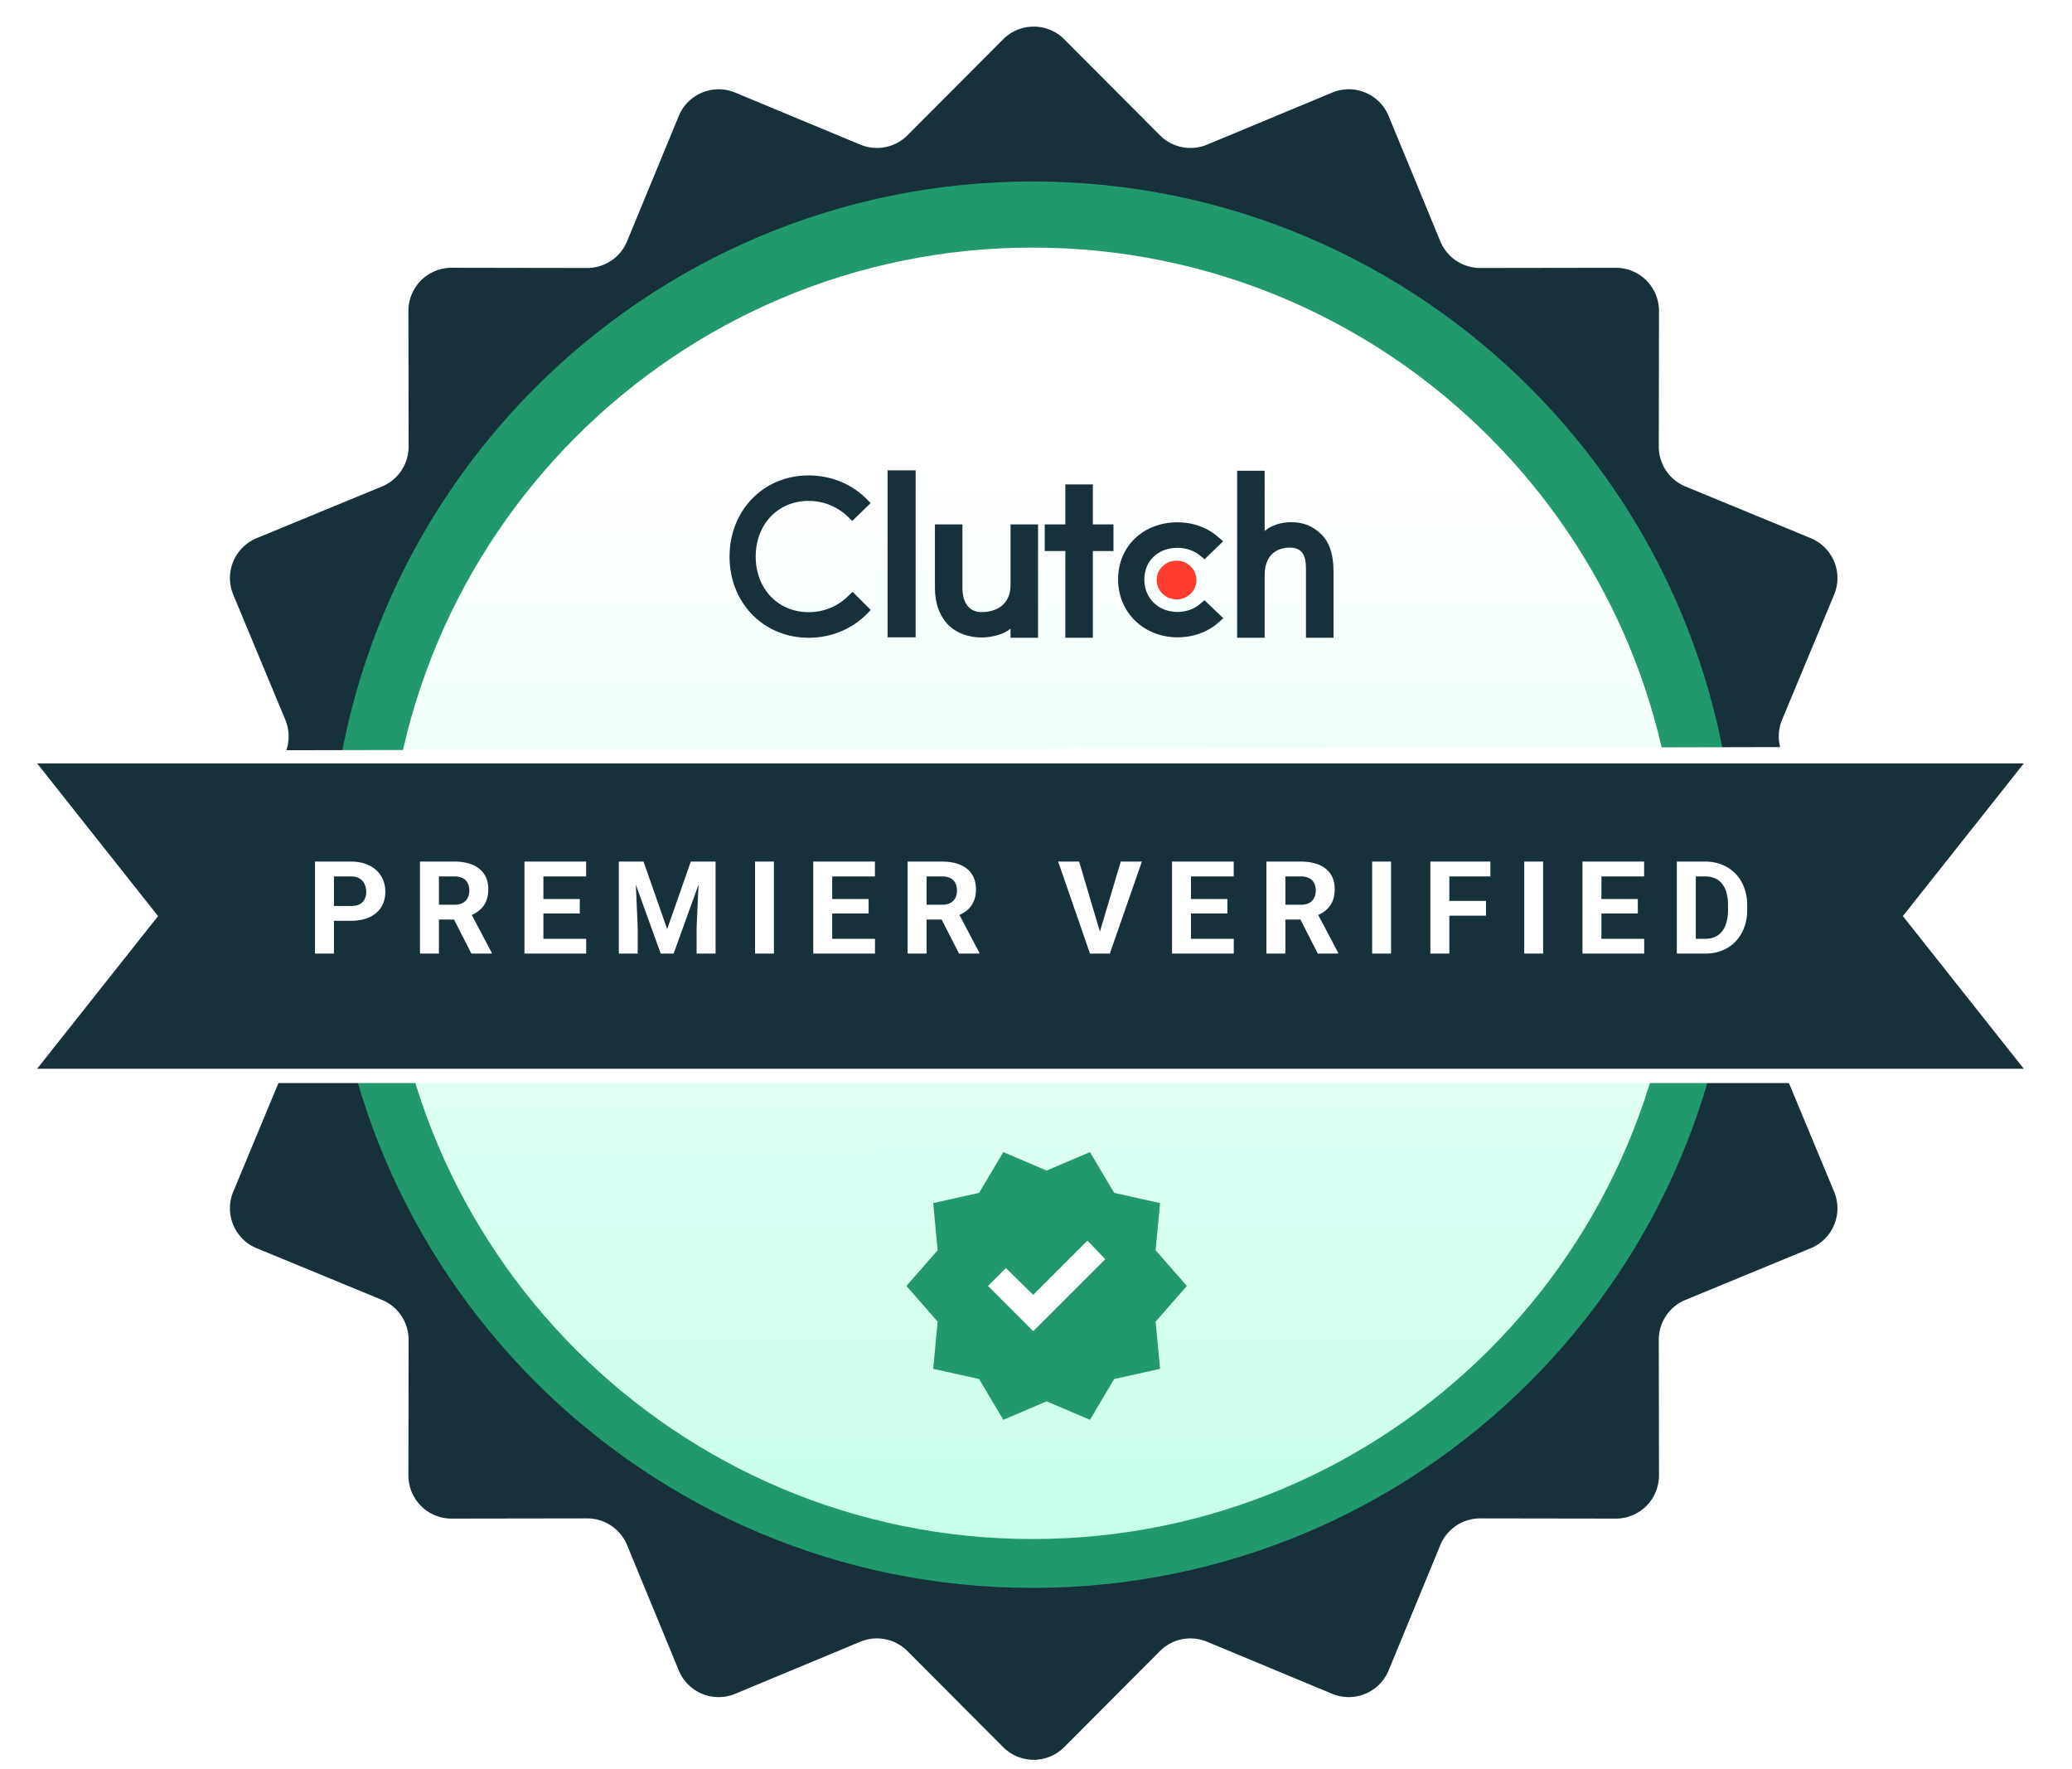
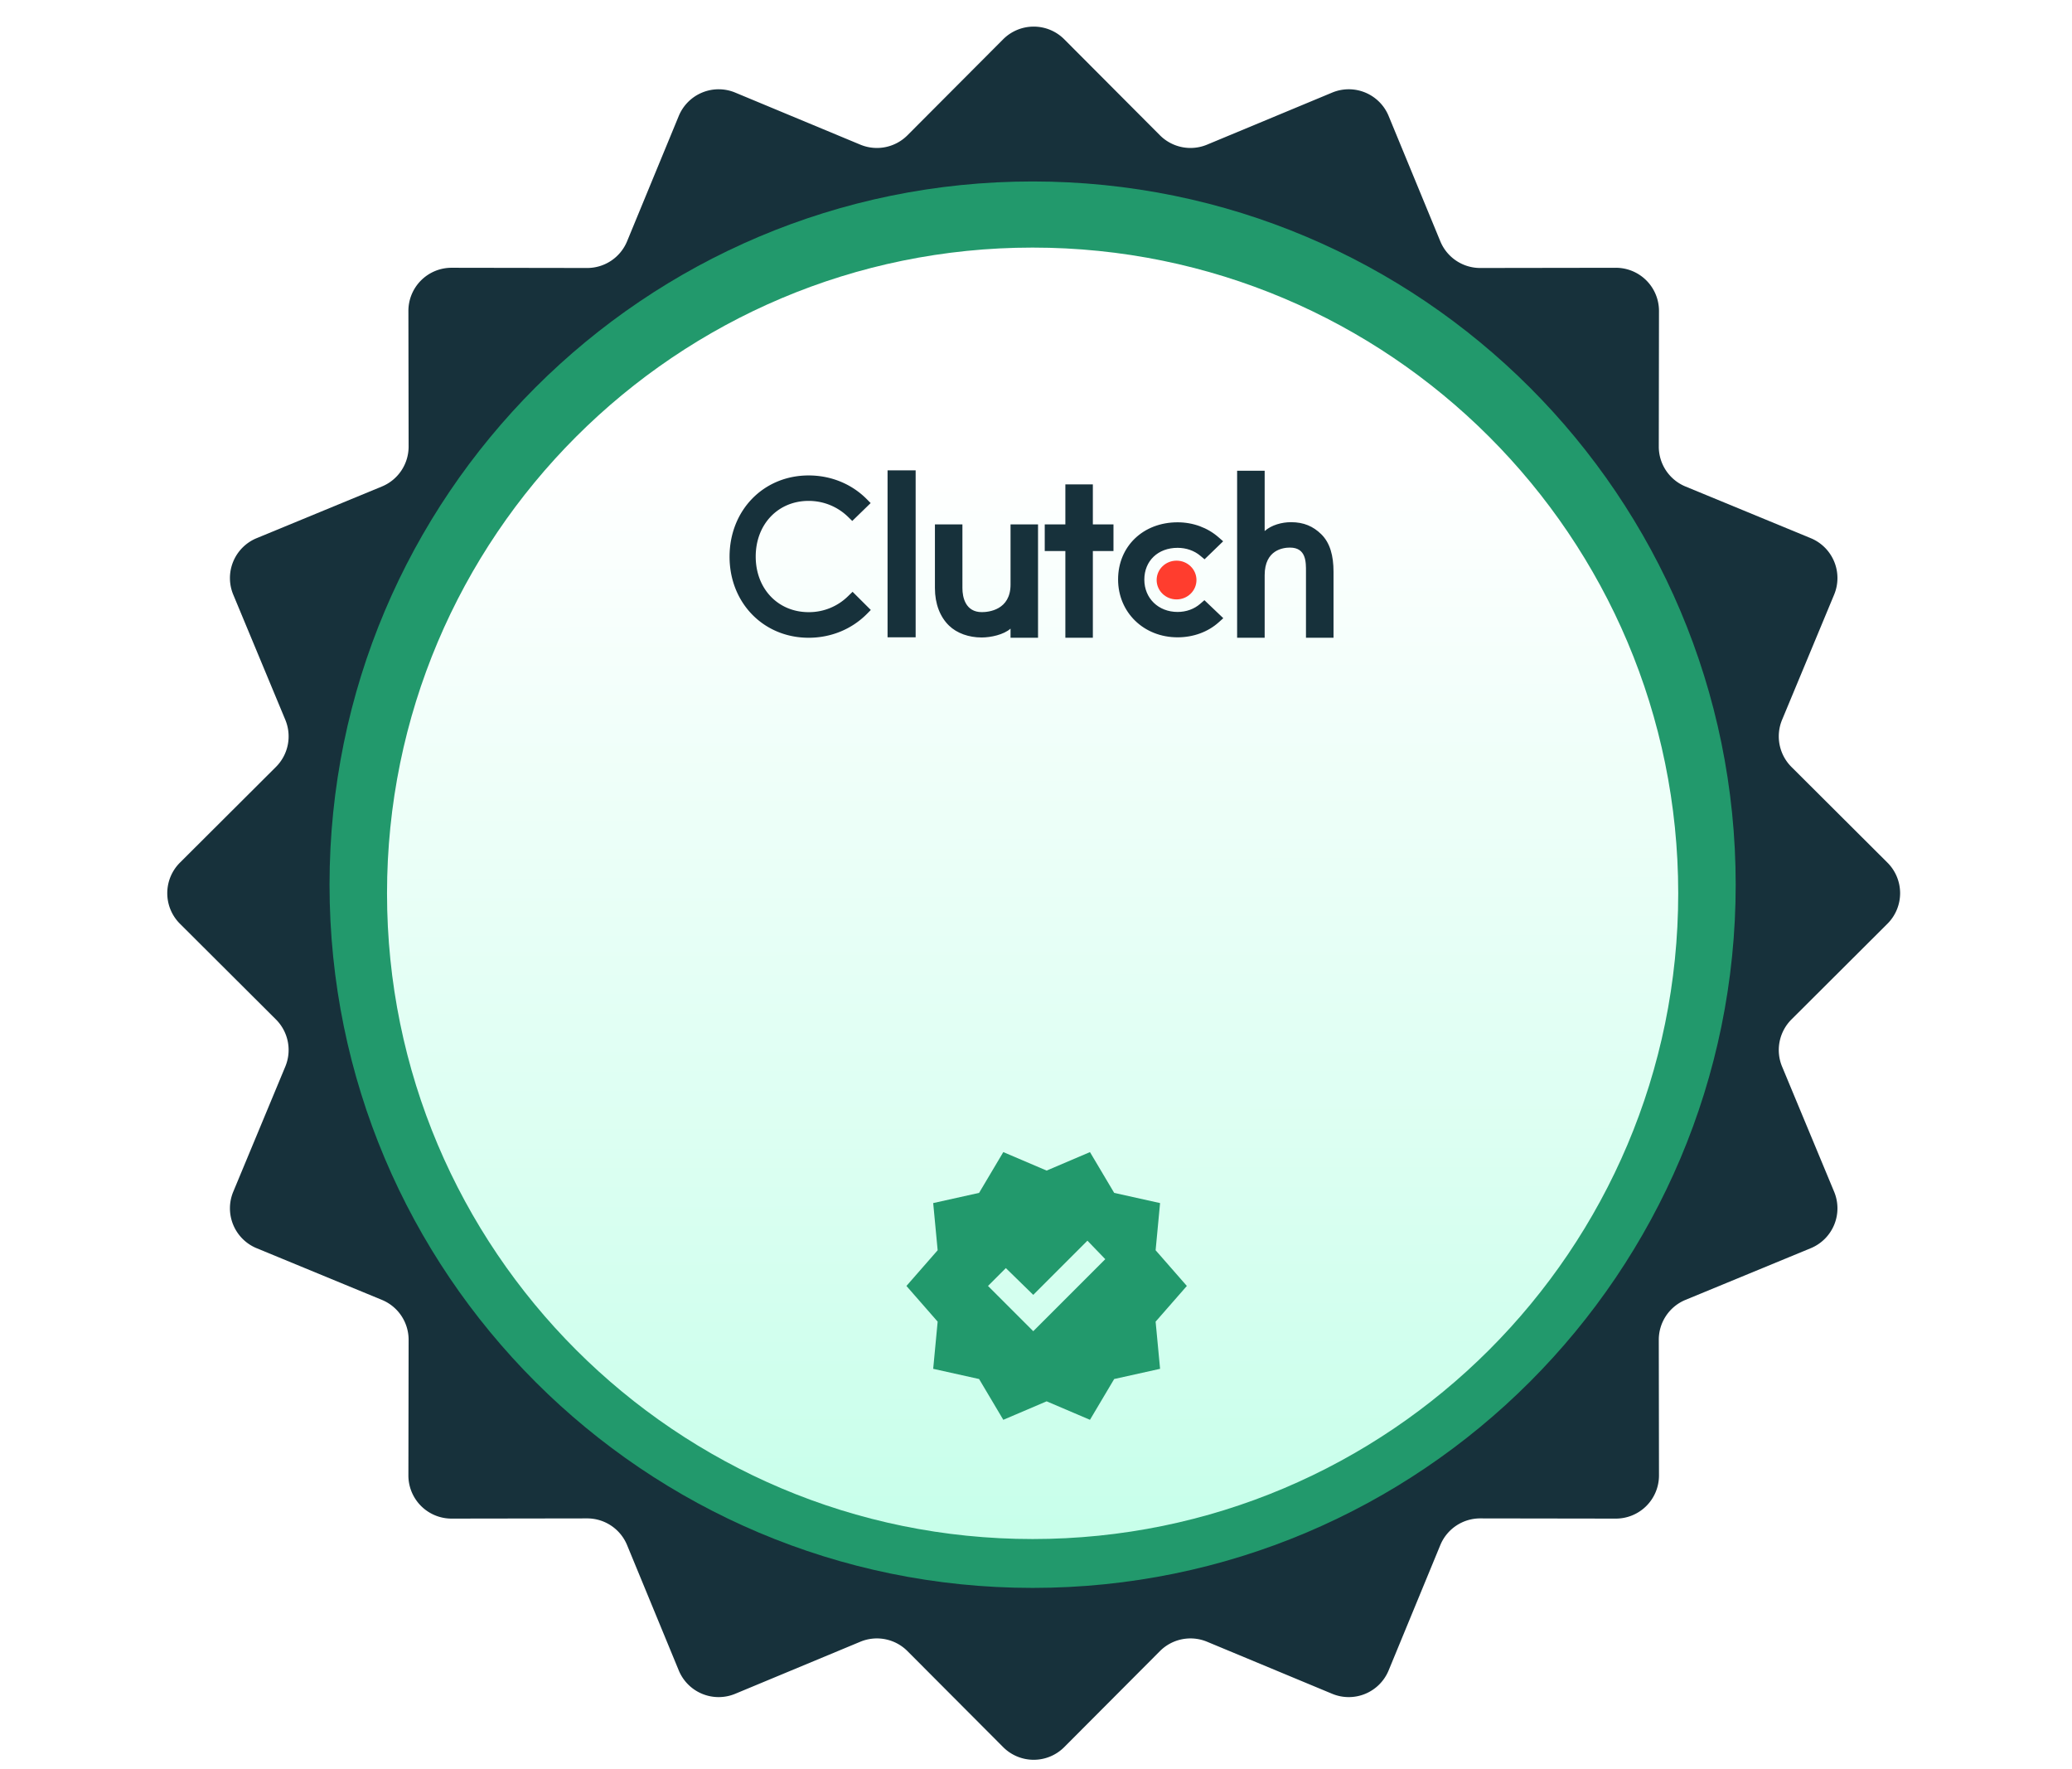
<svg xmlns="http://www.w3.org/2000/svg" width="164" height="140" fill="none">
  <g clip-path="url(#a)">
    <g filter="url(#b)">
      <path d="M79.4 2.426a3.415 3.415 0 0 1 4.836 0l7.573 7.596a3.415 3.415 0 0 0 3.73.742l9.904-4.12a3.414 3.414 0 0 1 4.468 1.85l4.09 9.917a3.414 3.414 0 0 0 3.162 2.113l10.727-.016a3.415 3.415 0 0 1 3.42 3.42l-.016 10.726a3.413 3.413 0 0 0 2.112 3.162l9.917 4.09a3.414 3.414 0 0 1 1.85 4.468l-4.12 9.905a3.418 3.418 0 0 0 .742 3.73l7.597 7.573a3.415 3.415 0 0 1 0 4.836l-7.597 7.574a3.418 3.418 0 0 0-.742 3.73l4.12 9.904a3.414 3.414 0 0 1-1.85 4.468l-9.917 4.09a3.413 3.413 0 0 0-2.112 3.162l.016 10.726a3.415 3.415 0 0 1-3.42 3.42l-10.727-.016a3.414 3.414 0 0 0-3.162 2.113l-4.09 9.916a3.414 3.414 0 0 1-4.468 1.851l-9.904-4.12a3.414 3.414 0 0 0-3.73.742l-7.573 7.596a3.414 3.414 0 0 1-4.837 0l-7.573-7.596a3.414 3.414 0 0 0-3.73-.742l-9.904 4.12a3.415 3.415 0 0 1-4.468-1.851l-4.09-9.916a3.414 3.414 0 0 0-3.162-2.113l-10.727.016a3.415 3.415 0 0 1-3.42-3.42l.017-10.726a3.414 3.414 0 0 0-2.113-3.162l-9.917-4.09a3.415 3.415 0 0 1-1.85-4.468l4.12-9.905a3.414 3.414 0 0 0-.742-3.73l-7.597-7.573a3.415 3.415 0 0 1 0-4.836l7.597-7.574a3.414 3.414 0 0 0 .742-3.73l-4.12-9.904a3.415 3.415 0 0 1 1.85-4.468l9.917-4.09a3.414 3.414 0 0 0 2.113-3.162l-.017-10.727a3.415 3.415 0 0 1 3.42-3.42l10.727.017a3.414 3.414 0 0 0 3.162-2.113l4.09-9.916a3.415 3.415 0 0 1 4.468-1.851l9.904 4.12a3.415 3.415 0 0 0 3.73-.742l7.573-7.596z" fill="#17313B" />
    </g>
    <path d="M81.732 125.659c30.734 0 55.649-24.916 55.649-55.65 0-30.734-24.915-55.649-55.649-55.649S26.083 39.275 26.083 70.01c0 30.733 24.915 55.649 55.65 55.649z" fill="#22996C" />
    <g filter="url(#c)">
      <path d="M81.732 121.536c28.457 0 51.527-23.07 51.527-51.527s-23.07-51.526-51.527-51.526-51.526 23.07-51.526 51.526c0 28.458 23.07 51.527 51.526 51.527z" fill="url(#d)" />
      <path d="M81.732 121.536c28.457 0 51.527-23.07 51.527-51.527s-23.07-51.526-51.527-51.526-51.526 23.07-51.526 51.526c0 28.458 23.07 51.527 51.526 51.527z" stroke="#22996C" stroke-width=".854" stroke-miterlimit="10" />
    </g>
-     <path d="M82.211 108.826a6.431 6.431 0 1 0 0-12.863 6.431 6.431 0 0 0 0 12.863z" fill="#fff" />
    <path d="m79.412 112.357-1.917-3.228-3.632-.807.353-3.733-2.471-2.825 2.471-2.825-.353-3.733 3.632-.807 1.917-3.228 3.43 1.463 3.43-1.463 1.917 3.228 3.632.807-.353 3.733 2.472 2.825-2.472 2.825.353 3.733-3.632.807-1.917 3.228-3.43-1.463-3.43 1.463zm2.37-7.012 5.701-5.7-1.412-1.463-4.288 4.288-2.17-2.119-1.412 1.413 3.582 3.581z" fill="#22996C" />
    <g filter="url(#e)">
-       <path d="M162.66 85.024H.72l10.16-13.317L.72 58.732l161.94-.342-10.415 13.403 10.415 13.231z" fill="#fff" />
-     </g>
+       </g>
    <g filter="url(#f)">
-       <path d="M160.184 83.892H2.94l9.571-12.079L2.94 59.73h157.244l-9.571 12.083 9.571 12.079z" fill="#17313B" />
-     </g>
-     <path d="M27.767 72.867h-1.855v-1.17h1.855c.287 0 .52-.047.7-.14a.897.897 0 0 0 .396-.4 1.29 1.29 0 0 0 .125-.575c0-.217-.042-.419-.125-.606a1.01 1.01 0 0 0-.396-.45c-.18-.113-.413-.17-.7-.17h-1.335v6.107h-1.5v-7.282h2.835c.57 0 1.059.103 1.466.31.41.203.723.485.94.845.217.36.325.772.325 1.236 0 .47-.108.876-.325 1.22-.217.343-.53.609-.94.795-.407.187-.896.28-1.466.28zm5.474-4.686h2.716c.557 0 1.035.083 1.435.25.404.166.714.413.93.74.218.327.326.729.326 1.205 0 .39-.067.726-.2 1.006-.13.277-.315.508-.555.695-.237.183-.516.33-.836.44l-.475.25h-2.36l-.01-1.17h1.755c.263 0 .482-.047.655-.14a.917.917 0 0 0 .39-.39c.09-.167.135-.36.135-.58 0-.234-.043-.436-.13-.606a.878.878 0 0 0-.395-.39 1.457 1.457 0 0 0-.665-.135h-1.215v6.107H33.24v-7.282zm4.071 7.282-1.66-3.246 1.585-.01 1.681 3.186v.07h-1.606zm9.086-1.17v1.17H42.52v-1.17h3.877zm-3.387-6.112v7.282h-1.5v-7.282h1.5zm2.881 2.966v1.14h-3.37v-1.14h3.37zm.5-2.966v1.175h-3.87v-1.175h3.87zm3.274 0h1.27l1.87 5.347 1.871-5.347h1.271l-2.631 7.282h-1.02l-2.631-7.282zm-.686 0h1.266l.23 5.212v2.07H48.98v-7.282zm6.388 0h1.27v7.282h-1.5v-2.07l.23-5.212zm5.889 0v7.282H59.76v-7.282h1.495zm8 6.112v1.17H65.38v-1.17h3.876zm-3.387-6.112v7.282h-1.5v-7.282h1.5zm2.881 2.966v1.14H65.38v-1.14h3.371zm.5-2.966v1.175H65.38v-1.175h3.871zm2.588 0h2.716c.557 0 1.035.083 1.435.25.404.166.714.413.93.74.218.327.326.729.326 1.205 0 .39-.067.726-.2 1.006-.13.277-.315.508-.555.695-.237.183-.516.33-.836.44l-.475.25h-2.36l-.01-1.17h1.755c.263 0 .482-.047.655-.14a.918.918 0 0 0 .39-.39c.09-.167.136-.36.136-.58 0-.234-.044-.436-.13-.606a.877.877 0 0 0-.396-.39 1.457 1.457 0 0 0-.665-.135H73.34v6.107h-1.501v-7.282zm4.071 7.282-1.66-3.246 1.585-.01 1.681 3.186v.07H75.91zm11.083-1.52 1.716-5.762h1.67l-2.536 7.282h-1.1l.25-1.52zm-1.58-5.762 1.71 5.762.26 1.52h-1.11l-2.521-7.282h1.66zm12.24 6.112v1.17h-3.876v-1.17h3.877zm-3.386-6.112v7.282h-1.5v-7.282h1.5zm2.882 2.966v1.14h-3.372v-1.14h3.372zm.5-2.966v1.175h-3.872v-1.175h3.872zm2.587 0h2.716c.557 0 1.036.083 1.436.25.403.166.714.413.93.74.217.327.326.729.326 1.205 0 .39-.067.726-.201 1.006-.13.277-.315.508-.555.695-.237.183-.515.33-.835.44l-.475.25h-2.361l-.01-1.17h1.756c.263 0 .481-.047.655-.14a.92.92 0 0 0 .39-.39c.09-.167.135-.36.135-.58 0-.234-.043-.436-.13-.606a.877.877 0 0 0-.395-.39 1.461 1.461 0 0 0-.666-.135h-1.215v6.107h-1.501v-7.282zm4.072 7.282-1.661-3.246 1.586-.01 1.681 3.186v.07h-1.606zm5.794-7.282v7.282h-1.496v-7.282h1.496zm4.613 0v7.282h-1.5v-7.282h1.5zm2.901 3.11v1.171h-3.311v-1.17h3.311zm.35-3.11v1.175h-3.661v-1.175h3.661zm4.174 0v7.282h-1.496v-7.282h1.496zm7.999 6.112v1.17h-3.876v-1.17h3.876zm-3.386-6.112v7.282h-1.5v-7.282h1.5zm2.881 2.966v1.14h-3.371v-1.14h3.371zm.5-2.966v1.175h-3.871v-1.175h3.871zm4.824 7.282h-1.586l.01-1.17h1.576c.394 0 .725-.088.995-.265.27-.18.474-.442.611-.785.14-.344.21-.759.21-1.246v-.355c0-.373-.04-.702-.12-.985a1.956 1.956 0 0 0-.346-.716 1.436 1.436 0 0 0-.565-.435c-.223-.1-.48-.15-.77-.15h-1.631v-1.175h1.631c.487 0 .932.083 1.335.25.407.163.759.398 1.056.705.297.307.525.674.685 1.1.163.424.245.896.245 1.416v.345c0 .517-.082.989-.245 1.416a3.15 3.15 0 0 1-.685 1.1 3.04 3.04 0 0 1-1.056.705 3.585 3.585 0 0 1-1.35.245zm-.735-7.282v7.282h-1.501v-7.282h1.501z" fill="#fff" />
+       </g>
    <path fill-rule="evenodd" clip-rule="evenodd" d="M70.251 50.435h2.223V37.22h-2.223v13.216zM79.985 46.262c0 2.019-1.75 2.179-2.271 2.179-1.3 0-1.538-1.18-1.538-1.892V41.5H74v5.037c0 1.25.405 2.281 1.115 2.97.627.607 1.566.94 2.583.94.721 0 1.743-.218 2.287-.7v.72h2.176v-8.967h-2.176v4.761zM86.5 38.332h-2.176v3.166h-1.632v2.11h1.632v6.86H86.5v-6.86h1.632v-2.11H86.5v-3.166zM94.998 47.783c-.475.413-1.103.644-1.791.644-1.518 0-2.633-1.08-2.633-2.56 0-1.481 1.079-2.514 2.633-2.514.676 0 1.316.218 1.803.631l.331.276 1.472-1.424-.368-.321c-.866-.758-2.016-1.182-3.238-1.182-2.728 0-4.71 1.905-4.71 4.522 0 2.606 2.03 4.58 4.71 4.58 1.245 0 2.408-.425 3.261-1.194l.356-.32-1.494-1.424-.332.286zM104.568 42.266c-.628-.609-1.364-.943-2.382-.943-.723 0-1.542.22-2.087.701v-4.77h-2.18v13.215h2.18v-4.95c0-2.023 1.481-2.185 2.003-2.185 1.303 0 1.267 1.184 1.267 1.897v5.238h2.18v-5.227c0-1.252-.27-2.287-.981-2.976z" fill="#17313B" />
    <path fill-rule="evenodd" clip-rule="evenodd" d="M93.125 44.367c.87 0 1.576.686 1.576 1.534 0 .847-.706 1.534-1.576 1.534-.87 0-1.576-.687-1.576-1.534 0-.848.706-1.534 1.576-1.534z" fill="#FF3D2E" />
    <path fill-rule="evenodd" clip-rule="evenodd" d="M67.138 47.165a4.406 4.406 0 0 1-3.134 1.278c-2.426 0-4.189-1.853-4.189-4.397 0-2.555 1.763-4.408 4.189-4.408 1.17 0 2.282.449 3.122 1.266l.331.322 1.456-1.415-.32-.323c-1.207-1.208-2.84-1.864-4.59-1.864-3.573 0-6.258 2.762-6.258 6.433 0 3.66 2.697 6.412 6.259 6.412 1.762 0 3.395-.668 4.602-1.876l.319-.323-1.443-1.438-.344.333z" fill="#17313B" />
  </g>
  <defs>
    <filter id="b" x="12.556" y="1.422" width="138.522" height="138.522" filterUnits="userSpaceOnUse" color-interpolation-filters="sRGB">
      <feFlood flood-opacity="0" result="BackgroundImageFix" />
      <feColorMatrix in="SourceAlpha" values="0 0 0 0 0 0 0 0 0 0 0 0 0 0 0 0 0 0 127 0" result="hardAlpha" />
      <feOffset dy=".683" />
      <feGaussianBlur stdDeviation=".341" />
      <feComposite in2="hardAlpha" operator="out" />
      <feColorMatrix values="0 0 0 0 0 0 0 0 0 0 0 0 0 0 0 0 0 0 0.25 0" />
      <feBlend in2="BackgroundImageFix" result="effect1_dropShadow_8078_29519" />
      <feBlend in="SourceGraphic" in2="effect1_dropShadow_8078_29519" result="shape" />
    </filter>
    <filter id="c" x="29.096" y="18.056" width="105.272" height="105.272" filterUnits="userSpaceOnUse" color-interpolation-filters="sRGB">
      <feFlood flood-opacity="0" result="BackgroundImageFix" />
      <feColorMatrix in="SourceAlpha" values="0 0 0 0 0 0 0 0 0 0 0 0 0 0 0 0 0 0 127 0" result="hardAlpha" />
      <feOffset dy=".683" />
      <feGaussianBlur stdDeviation=".341" />
      <feComposite in2="hardAlpha" operator="out" />
      <feColorMatrix values="0 0 0 0 0 0 0 0 0 0 0 0 0 0 0 0 0 0 0.25 0" />
      <feBlend in2="BackgroundImageFix" result="effect1_dropShadow_8078_29519" />
      <feBlend in="SourceGraphic" in2="effect1_dropShadow_8078_29519" result="shape" />
    </filter>
    <filter id="e" x=".038" y="58.39" width="163.305" height="28" filterUnits="userSpaceOnUse" color-interpolation-filters="sRGB">
      <feFlood flood-opacity="0" result="BackgroundImageFix" />
      <feColorMatrix in="SourceAlpha" values="0 0 0 0 0 0 0 0 0 0 0 0 0 0 0 0 0 0 127 0" result="hardAlpha" />
      <feOffset dy=".683" />
      <feGaussianBlur stdDeviation=".341" />
      <feComposite in2="hardAlpha" operator="out" />
      <feColorMatrix values="0 0 0 0 0 0 0 0 0 0 0 0 0 0 0 0 0 0 0.25 0" />
      <feBlend in2="BackgroundImageFix" result="effect1_dropShadow_8078_29519" />
      <feBlend in="SourceGraphic" in2="effect1_dropShadow_8078_29519" result="shape" />
    </filter>
    <filter id="f" x="2.257" y="59.73" width="158.61" height="25.527" filterUnits="userSpaceOnUse" color-interpolation-filters="sRGB">
      <feFlood flood-opacity="0" result="BackgroundImageFix" />
      <feColorMatrix in="SourceAlpha" values="0 0 0 0 0 0 0 0 0 0 0 0 0 0 0 0 0 0 127 0" result="hardAlpha" />
      <feOffset dy=".683" />
      <feGaussianBlur stdDeviation=".341" />
      <feComposite in2="hardAlpha" operator="out" />
      <feColorMatrix values="0 0 0 0 0 0 0 0 0 0 0 0 0 0 0 0 0 0 0.25 0" />
      <feBlend in2="BackgroundImageFix" result="effect1_dropShadow_8078_29519" />
      <feBlend in="SourceGraphic" in2="effect1_dropShadow_8078_29519" result="shape" />
    </filter>
    <linearGradient id="d" x1="81.647" y1="14.512" x2="81.732" y2="121.536" gradientUnits="userSpaceOnUse">
      <stop offset=".2" stop-color="#fff" />
      <stop offset="1" stop-color="#C7FFEA" />
    </linearGradient>
    <clipPath id="a">
      <path fill="#fff" transform="translate(.037)" d="M0 0h163.39v140H0z" />
    </clipPath>
  </defs>
</svg>